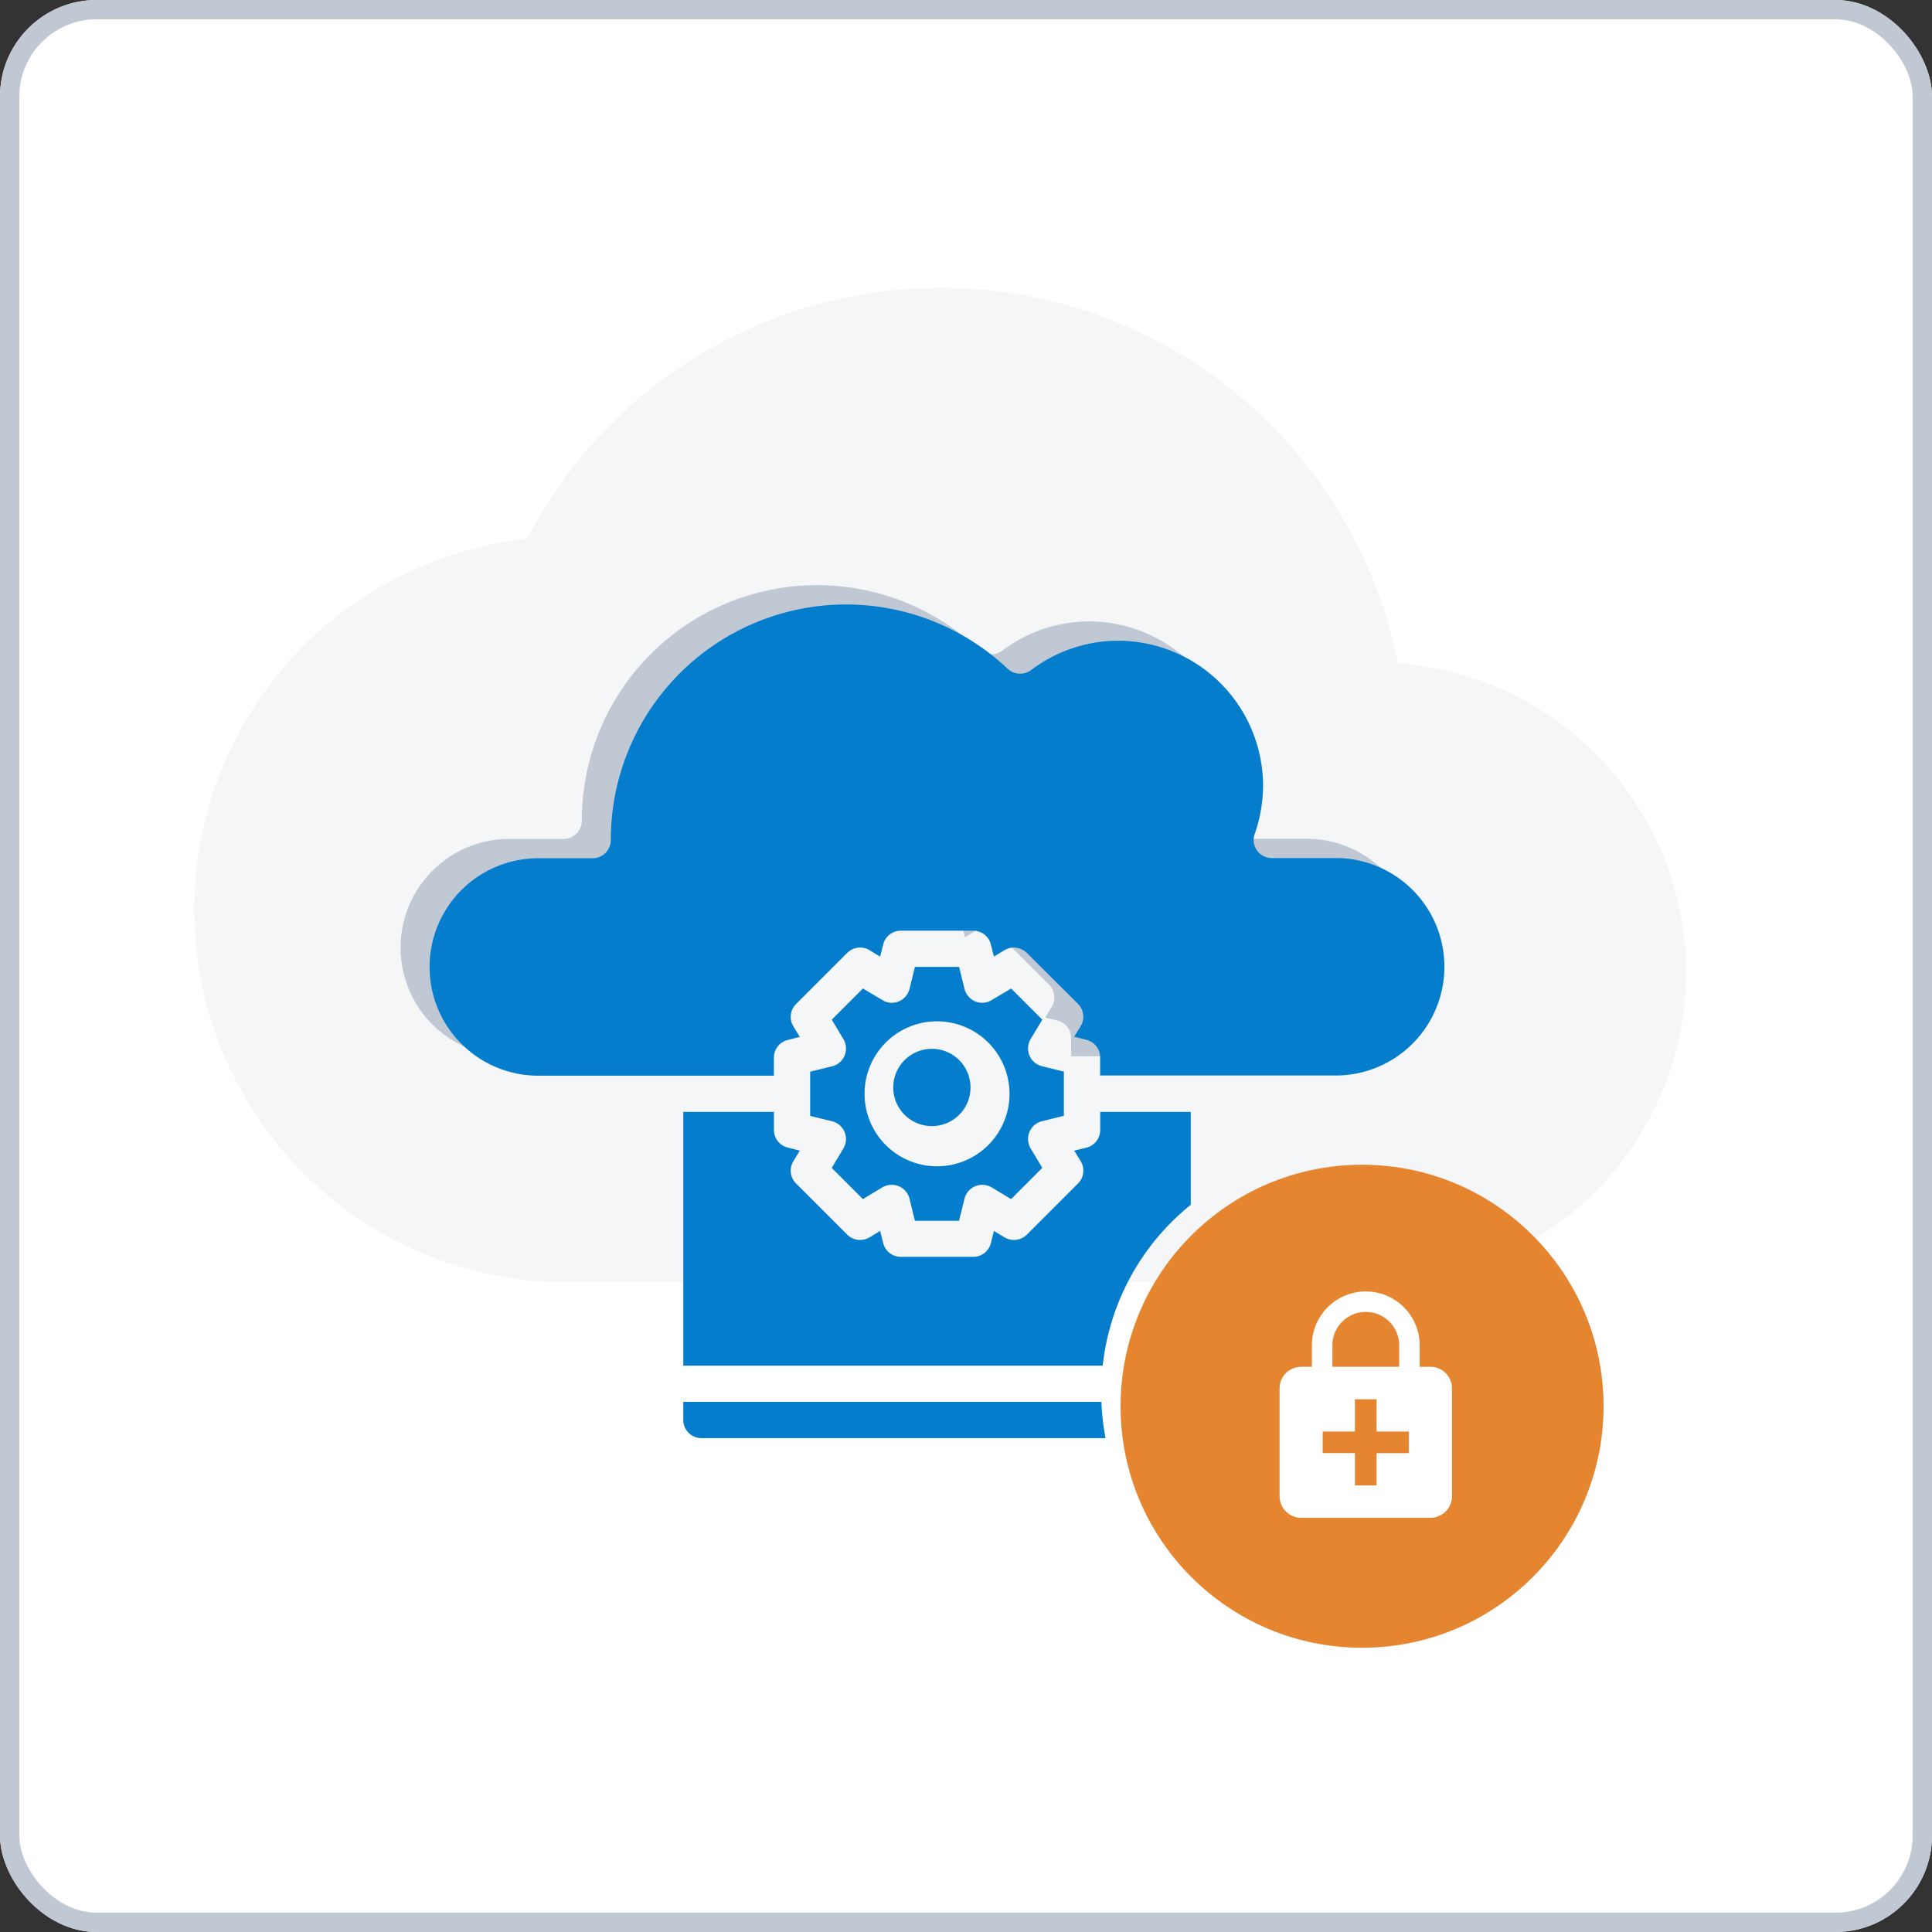
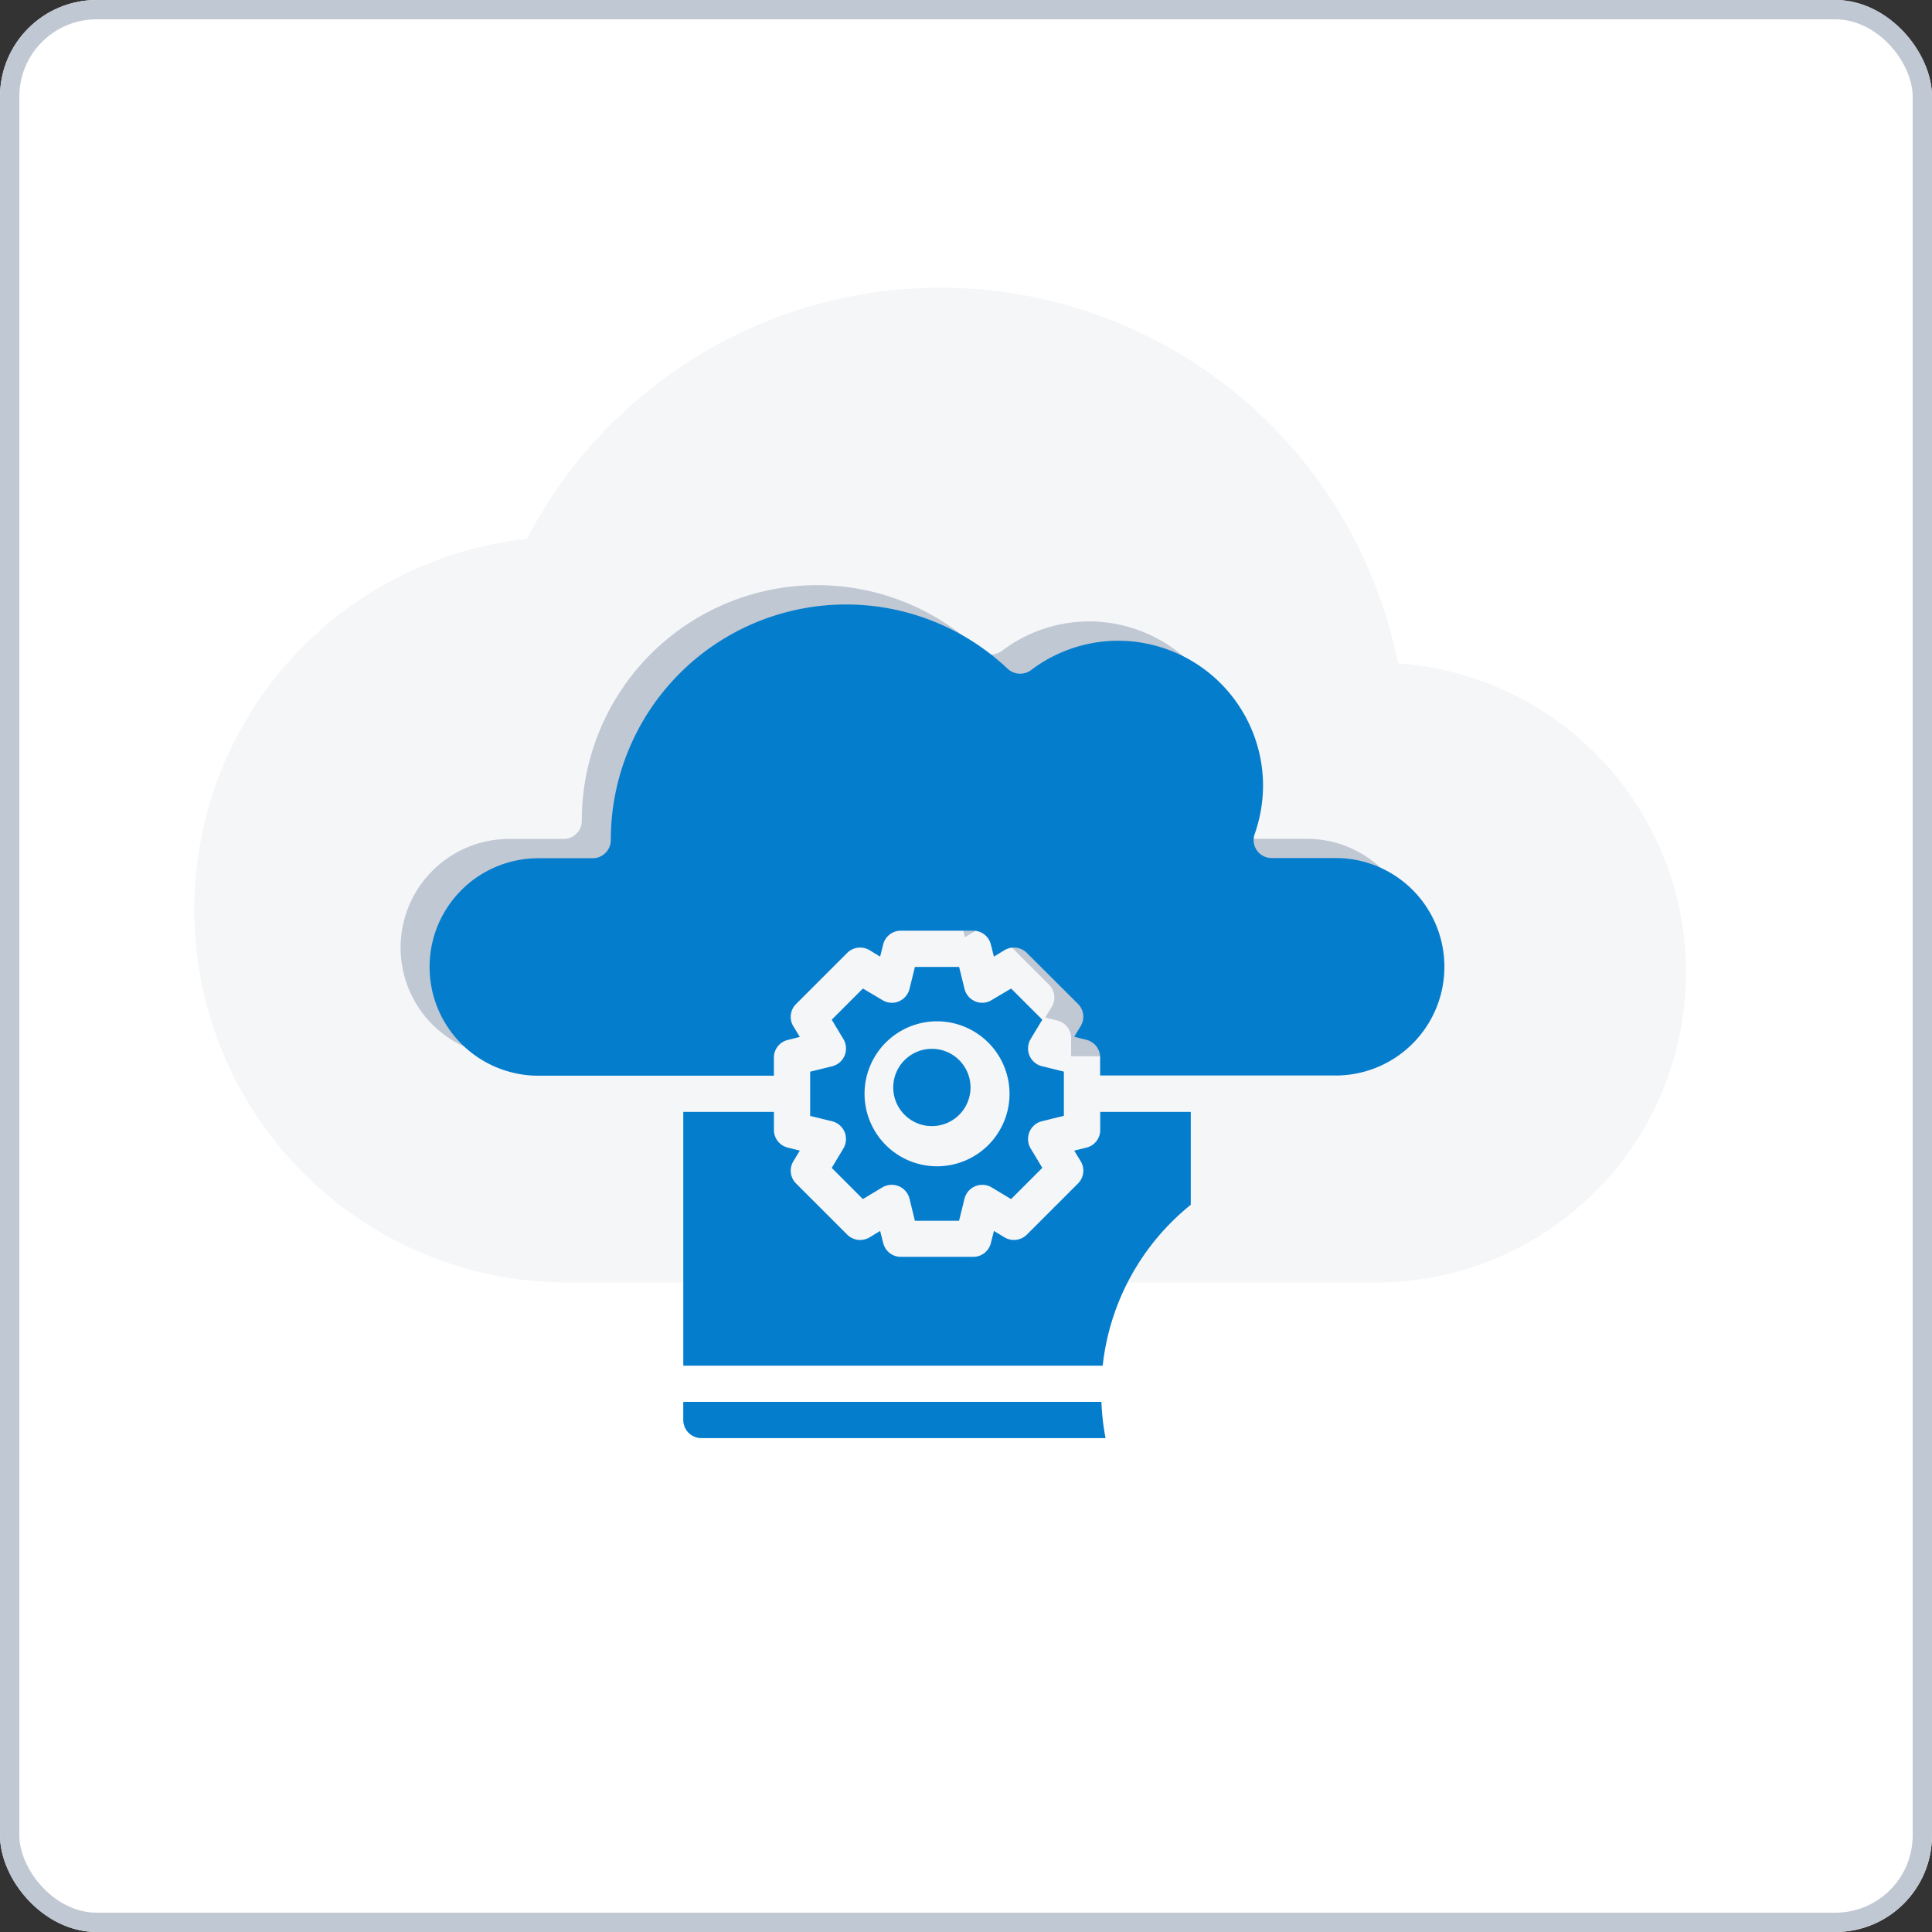
<svg xmlns="http://www.w3.org/2000/svg" width="100" height="100" viewBox="0 0 100 100">
  <rect x="0" y="0" width="100" height="100" fill="#333333" stroke="none" />
  <g id="Enhance_Visibility" data-name="Enhance Visibility" transform="translate(-2386 -1798.713)">
    <g id="Rectangle_7699" data-name="Rectangle 7699" transform="translate(2386 1798.713)" fill="#fff" stroke="#c0c8d3" stroke-width="1">
      <rect width="100" height="100" rx="5" stroke="none" />
      <rect x="0.5" y="0.5" width="99" height="99" rx="4.5" fill="none" />
    </g>
    <path id="Path_185" data-name="Path 185" d="M62.3,23.437A24.133,24.133,0,0,0,17.216,17a19.3,19.3,0,0,0,2.092,38.487H61.142A16.045,16.045,0,0,0,62.3,23.437Z" transform="translate(2396.055 1809.607)" fill="#f5f6f8" />
-     <circle id="Ellipse_694" data-name="Ellipse 694" cx="12.5" cy="12.5" r="12.5" transform="translate(2444 1859)" fill="#e58530" />
    <path id="Subtraction_19" data-name="Subtraction 19" d="M17.823,24.391H5.629a5.628,5.628,0,1,1,0-11.256H8.443a.939.939,0,0,0,.938-.938A12.176,12.176,0,0,1,29.924,3.331a.949.949,0,0,0,1.21.066,7.479,7.479,0,0,1,4.5-1.52h.008a7.515,7.515,0,0,1,7.5,7.505,7.716,7.716,0,0,1-.431,2.5.928.928,0,0,0,.873,1.247H46.9a5.628,5.628,0,1,1,0,11.256H34.708v-.938a.936.936,0,0,0-.713-.91l-.628-.159.338-.553a.937.937,0,0,0-.14-1.145l-2.655-2.654a.948.948,0,0,0-1.144-.141l-.554.338-.159-.628a.936.936,0,0,0-.911-.713H24.389a.936.936,0,0,0-.91.713l-.159.628-.554-.338a.948.948,0,0,0-1.144.141l-2.655,2.654a.937.937,0,0,0-.14,1.145l.337.553-.628.159a.938.938,0,0,0-.714.91v.938Z" transform="translate(2406.734 1829)" fill="#c0c8d3" />
    <path id="Subtraction_18" data-name="Subtraction 18" d="M34.989,43.151H14.071a.94.94,0,0,1-.939-.939v-.938H34.775a12.577,12.577,0,0,0,.214,1.875ZM34.842,39.4H13.133V26.266h4.691V27.2a.936.936,0,0,0,.713.91l.628.159-.337.554a.938.938,0,0,0,.14,1.145l2.655,2.654a.951.951,0,0,0,1.145.141l.554-.338.159.629a.937.937,0,0,0,.91.713h3.752a.937.937,0,0,0,.91-.713l.159-.629.554.338a.951.951,0,0,0,1.145-.141l2.654-2.654a.937.937,0,0,0,.141-1.145l-.338-.553L34,28.114a.936.936,0,0,0,.713-.91v-.938H39.4v4.806A12.415,12.415,0,0,0,34.842,39.4Zm-7.431-7.5H25.122L24.84,30.75a.946.946,0,0,0-.919-.711.96.96,0,0,0-.479.128l-1.013.61-1.613-1.614.609-1.013a.963.963,0,0,0,.057-.845.95.95,0,0,0-.638-.553L19.7,26.473V24.184l1.145-.282a.951.951,0,0,0,.638-.553.961.961,0,0,0-.057-.844l-.609-1.013,1.613-1.613,1.013.6a.928.928,0,0,0,.844.066.951.951,0,0,0,.553-.638l.282-1.145H27.41l.282,1.145a.951.951,0,0,0,.553.638.928.928,0,0,0,.844-.066l1.013-.6,1.614,1.613L31.107,22.5a.961.961,0,0,0-.057.844.948.948,0,0,0,.638.553l1.144.282v2.289l-1.144.282a.947.947,0,0,0-.638.553.963.963,0,0,0,.057.845l.609,1.013L30.1,30.778l-1.013-.61a.958.958,0,0,0-.844-.056.948.948,0,0,0-.553.638l-.282,1.143ZM26.266,21.576a3.752,3.752,0,1,0,3.753,3.752A3.756,3.756,0,0,0,26.266,21.576ZM26,27a2,2,0,1,1,2-2A2,2,0,0,1,26,27Zm-8.177-2.609H5.629a5.628,5.628,0,1,1,0-11.256H8.443a.939.939,0,0,0,.938-.939A12.176,12.176,0,0,1,29.924,3.331a.952.952,0,0,0,1.21.066,7.472,7.472,0,0,1,4.5-1.52h.008a7.514,7.514,0,0,1,7.5,7.5,7.708,7.708,0,0,1-.431,2.5.929.929,0,0,0,.874,1.248H46.9a5.628,5.628,0,0,1,0,11.256H34.708v-.938a.936.936,0,0,0-.713-.91l-.629-.16.338-.553a.937.937,0,0,0-.141-1.145L30.91,18.03a.949.949,0,0,0-1.145-.14l-.554.337-.159-.628a.936.936,0,0,0-.91-.713H24.39a.936.936,0,0,0-.91.713l-.159.628-.554-.337a.949.949,0,0,0-1.145.14l-2.655,2.655a.938.938,0,0,0-.14,1.145l.337.553-.628.16a.936.936,0,0,0-.713.91v.938Z" transform="translate(2408.234 1830)" fill="#057dcd" />
    <g id="enhanced_encryption-24px" transform="translate(2450 1865)">
-       <path id="Path_225" data-name="Path 225" d="M0,0H13.386V13.386H0Z" fill="none" />
-       <path id="Path_226" data-name="Path 226" d="M0,0H13.386V13.386H0Z" fill="none" />
-       <path id="Path_227" data-name="Path 227" d="M11.809,4.9h-.558V3.789a2.789,2.789,0,0,0-5.578,0V4.9H5.116A1.119,1.119,0,0,0,4,6.02V11.6a1.119,1.119,0,0,0,1.116,1.116h6.693A1.119,1.119,0,0,0,12.924,11.6V6.02A1.119,1.119,0,0,0,11.809,4.9ZM6.733,3.789a1.729,1.729,0,0,1,3.458,0V4.9H6.733Zm3.96,5.578H9.02V11.04H7.9V9.366H6.231V8.251H7.9V6.578H9.02V8.251h1.673Z" transform="translate(-1.769 -0.442)" fill="#fff" />
+       <path id="Path_226" data-name="Path 226" d="M0,0H13.386V13.386Z" fill="none" />
    </g>
  </g>
</svg>